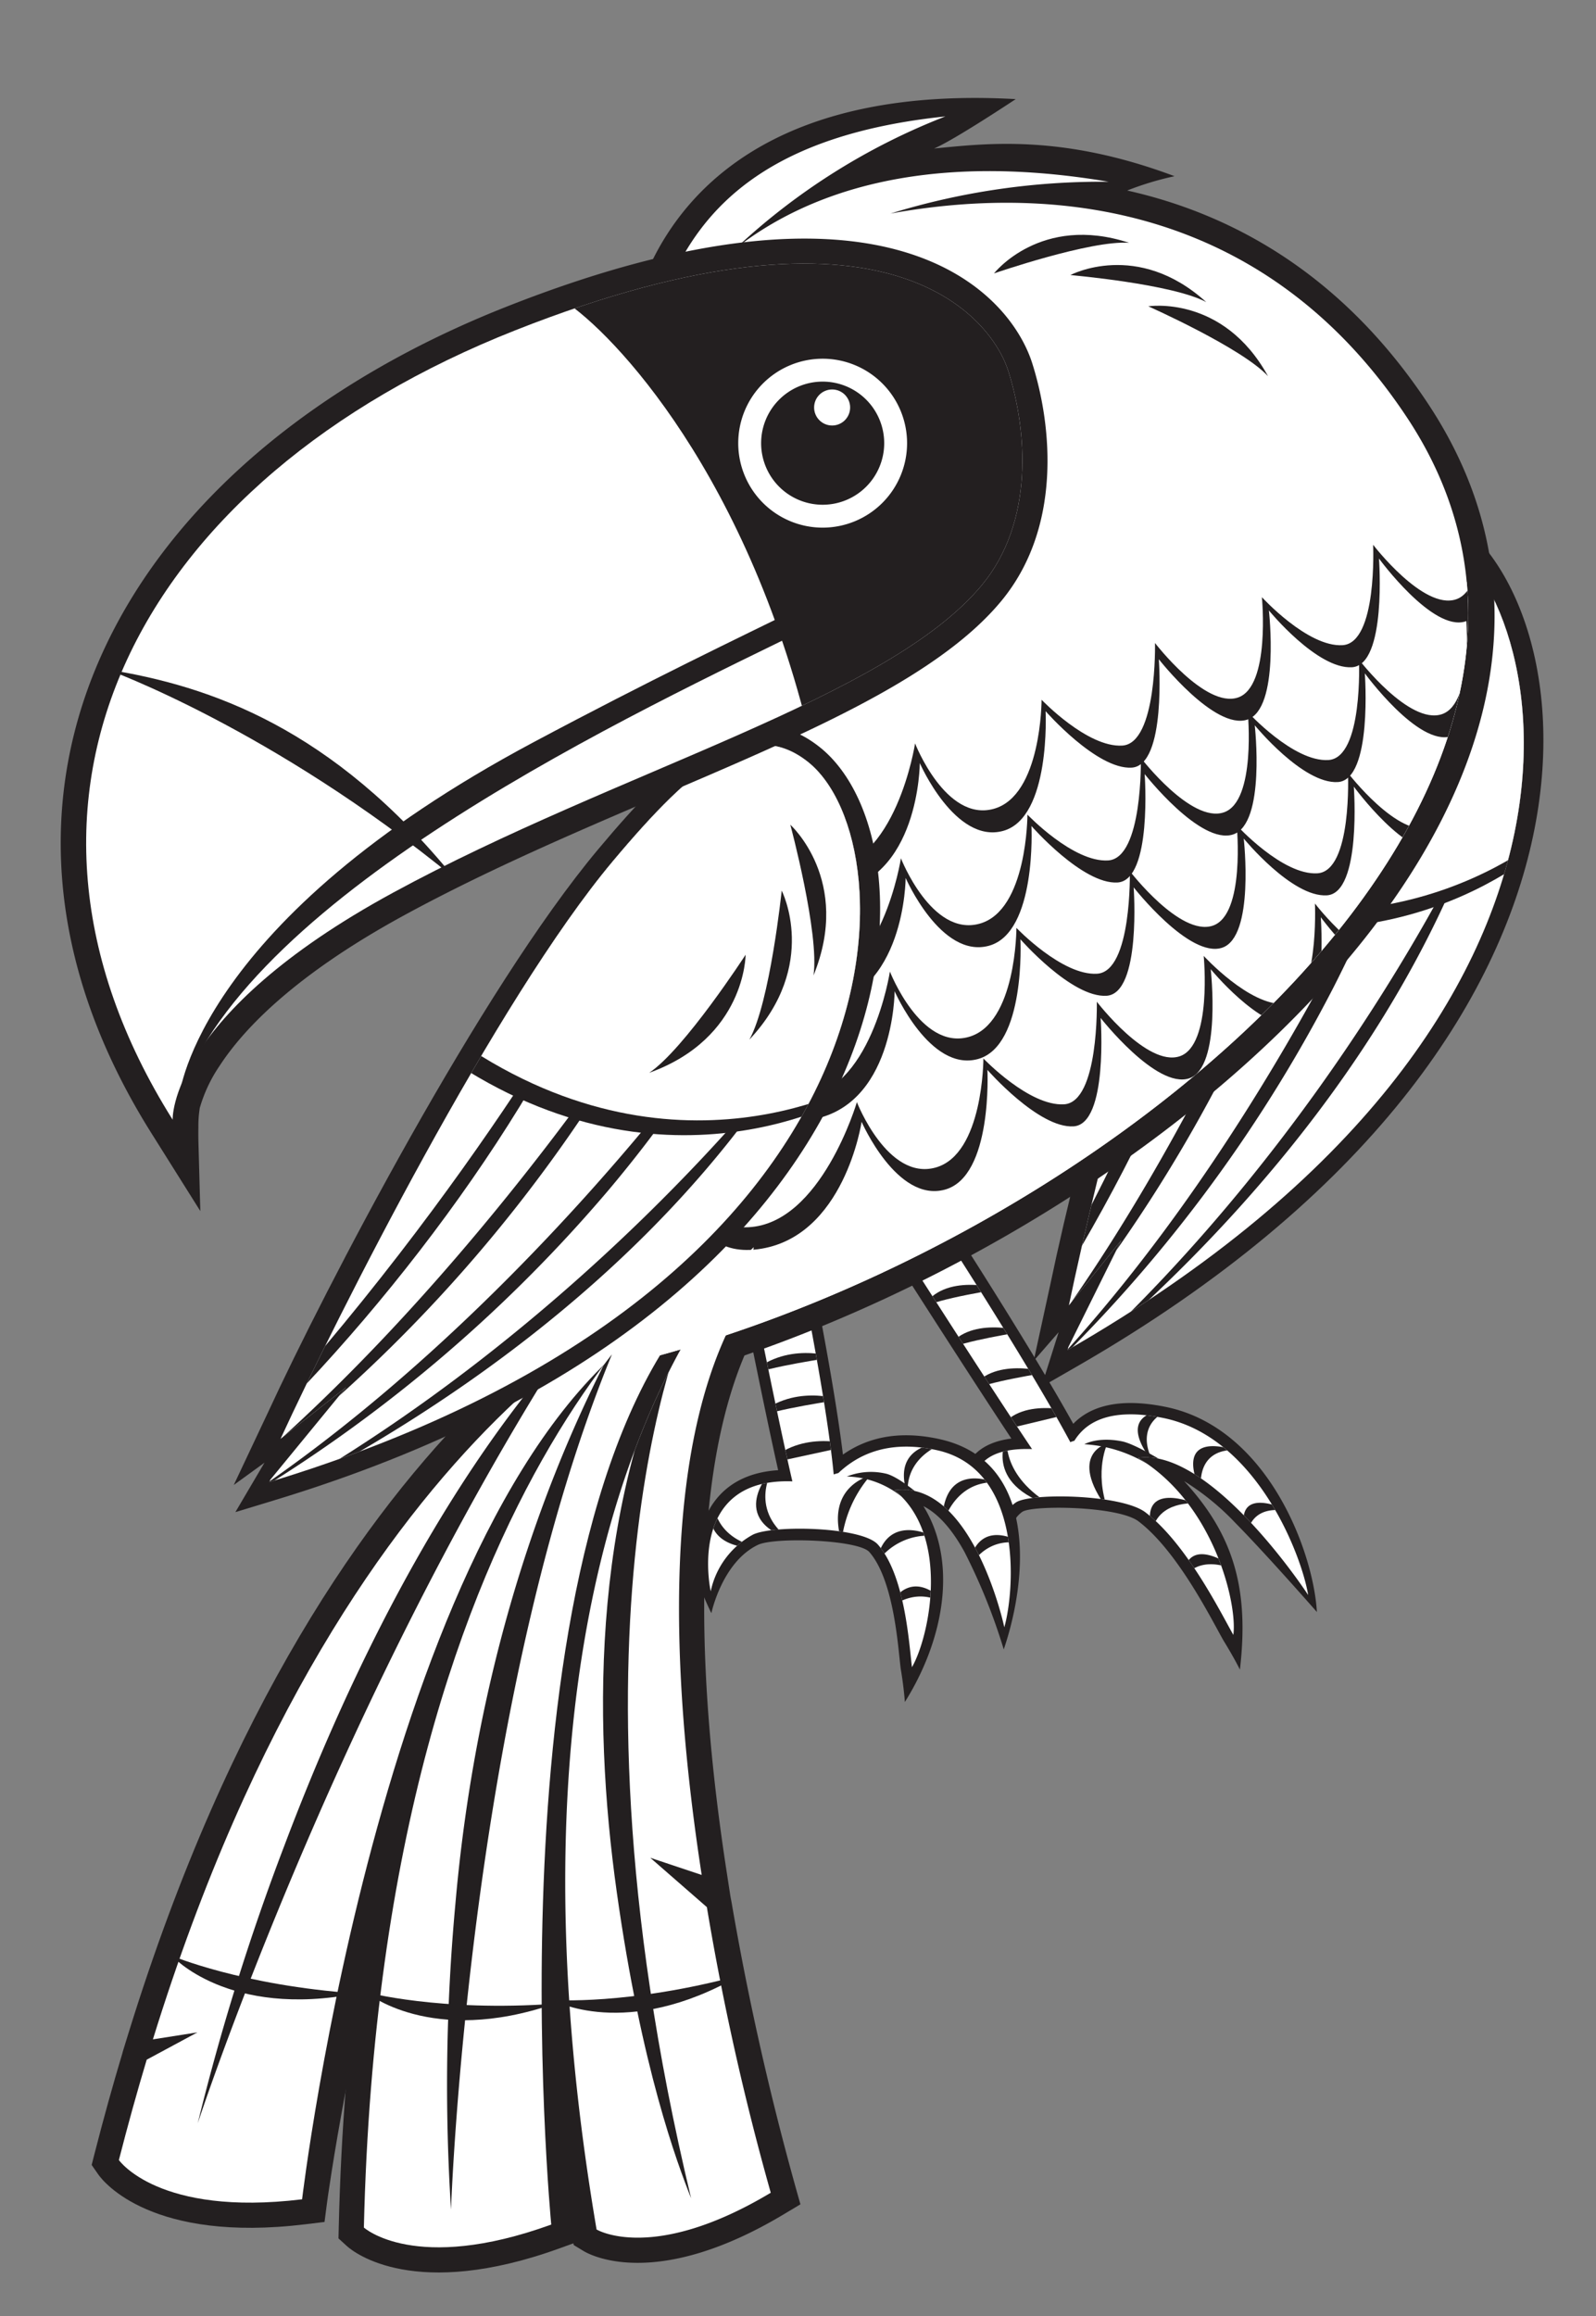
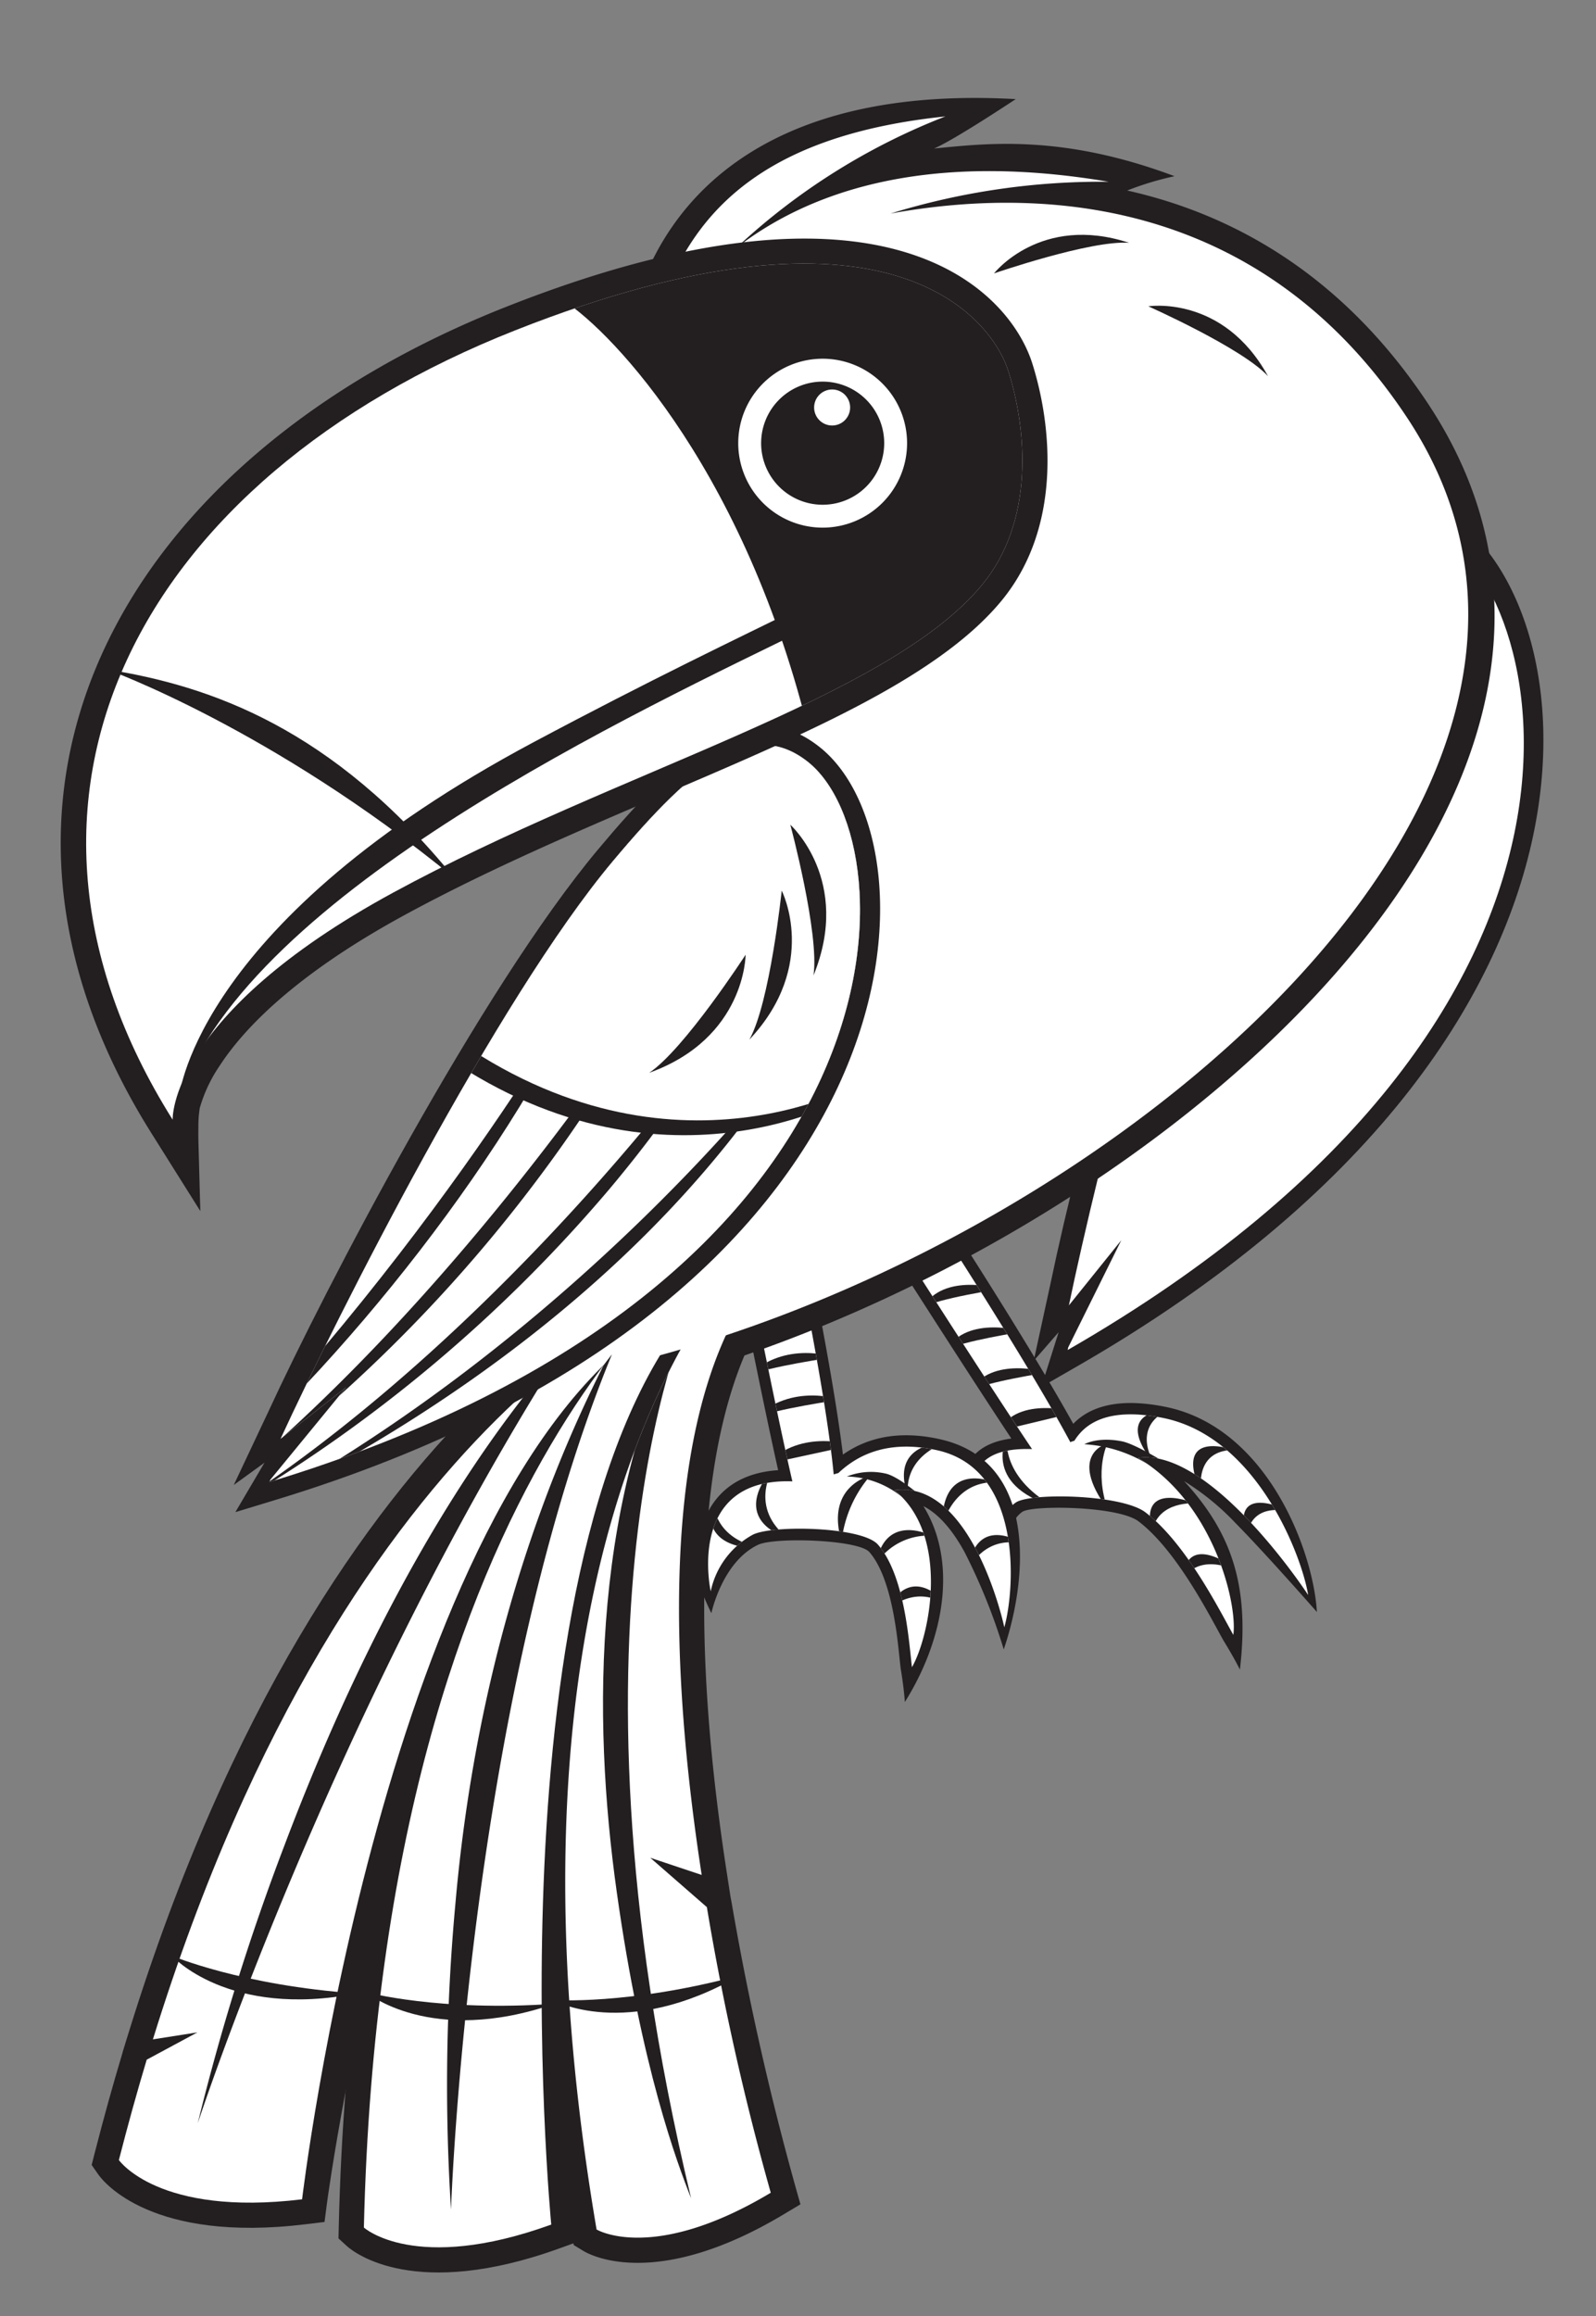
<svg xmlns="http://www.w3.org/2000/svg" width="253.724" height="368" viewBox="0 0 253.724 368">
  <rect x="0" y="0" width="253.724" height="368" fill="#808080" stroke="none" />
  <defs>
    <clipPath id="a">
-       <path d="M200.761,106.086c-13.052,25.62-26.44,80.2-30.833,101.331l8.328-10.348-8.445,17.04-.077.4c93.532-53.781,76.655-121.782,57.677-130.771C217.258,78.929,210.007,87.938,200.761,106.086Z" fill="none" clip-rule="evenodd" />
-     </clipPath>
+       </clipPath>
    <clipPath id="b">
      <path d="M182.09,240.3c6.5,4.946,11.882,15.765,13.978,19.474.674-4.791-3-20.865-15.159-28.129,10.757-1.546,24.716,18.237,27.053,21.792-.952-6.027-8.076-25.1-23.041-28.129-8.957-1.813-12.5,1.008-14.122,3.623a6.285,6.285,0,0,0-.646.22c-6.8-12.709-21.447-35.217-21.447-35.217l-7.765.618s15.2,23.905,23.128,35.7c-17.273-.618-5.3,17.465-5.3,17.465s-1.657-5.873,2.7-8.964C163.734,237.154,178.292,237.415,182.09,240.3Z" fill="none" />
    </clipPath>
    <clipPath id="c">
      <path d="M139.569,245.43c4.327,4.946,4.945,15.765,5.409,19.474,2.782-4.791,6.182-20.865-2.782-28.129,11.437-1.546,16.692,18.238,17.465,21.792,1.7-6.027,2.968-25.1-10.665-28.129-8.159-1.813-12.943,1.008-15.716,3.624-.25.063-.5.135-.743.219-1.213-12.709-5.951-35.217-5.951-35.217l-8.037.618s4.681,23.905,7.419,35.7c-17-.618-12.983,17.465-12.983,17.465a13.414,13.414,0,0,1,6.646-8.964C122.6,242.281,137.042,242.542,139.569,245.43Z" fill="none" />
    </clipPath>
    <clipPath id="d">
-       <path d="M105.867,46.4c5.665-14.409,17.574-25.1,44.425-27.9a103.592,103.592,0,0,0-33.284,20.928c11.076-8.6,29.469-15.574,59.258-10.547a113.882,113.882,0,0,0-34.7,5.052c27.338-4.953,60.227-.618,82.108,32.4,38.837,58.6-46,130.442-121.838,149.834,0,0,25.438-81.522,19.89-113.424S95.718,53.154,95.718,53.154A58.7,58.7,0,0,1,105.867,46.4Z" fill="none" />
-     </clipPath>
+       </clipPath>
    <clipPath id="e">
      <path d="M119.824,198.171l-.931,7.627c-14.113,21.59-12.225,60.421-7.343,92.119l-8.171-2.724,8.995,7.841a423.658,423.658,0,0,0,10.157,45.382c-18.79,11.25-27.69,5.838-27.69,5.838C75.232,238.939,119.824,198.171,119.824,198.171Z" fill="none" clip-rule="evenodd" />
    </clipPath>
    <clipPath id="f">
      <path d="M109.75,203.822l-5.526,6.428c-43,27.741-56.2,139.211-56.2,139.211C25.14,352.235,18.9,343.219,18.9,343.219q2.121-8.287,4.424-15.945l8.06-4.34-7.076,1.112C56,221.738,109.75,203.822,109.75,203.822Z" fill="none" clip-rule="evenodd" />
    </clipPath>
    <clipPath id="g">
      <path d="M115.014,197.683S60.748,230.852,57.848,353.944c0,0,8.11,7.381,29.786-.47,0,0-10.77-111.4,24.885-148.1Z" fill="none" clip-rule="evenodd" />
    </clipPath>
    <clipPath id="h">
      <path d="M97.434,136.829c-18.481,22.028-43.8,72.2-52.837,91.8l10.442-8.209-12.062,14.7-.165.372C146.045,204.131,144.9,134.077,128.427,121.049,119.616,114.079,110.525,121.226,97.434,136.829Z" fill="none" clip-rule="evenodd" />
    </clipPath>
    <clipPath id="i">
      <path d="M137.784,171.591S107.1,190,71.6,164.54s42.846-72.452,71.153-51.492S137.784,171.591,137.784,171.591Z" fill="none" clip-rule="evenodd" />
    </clipPath>
    <clipPath id="j">
      <path d="M160.3,58.965c-2.586-8.187-18.785-30.044-78.427-6.464S-4.8,126.594,27.446,177.915c0,0-.693-16.644,35.023-36.063S141.106,111.07,156.1,92.959C164.417,82.9,163.32,68.522,160.3,58.965Z" fill="none" clip-rule="evenodd" />
    </clipPath>
  </defs>
  <title>Tropcial Bird</title>
  <path d="M168.294,211.682l-3.962,4.551,2.71-12.453c4.386-21.09,17.786-73.027,31.046-99.056,8.728-17.132,17.385-29.96,30.607-23.7,22.934,10.863,36.238,82.205-57.466,136.084l-5.681,3.267Z" fill="#231f20" fill-rule="evenodd" />
  <path d="M200.761,106.086c-13.052,25.62-26.44,80.2-30.833,101.331l8.328-10.348-8.445,17.04-.077.4c93.532-53.781,76.655-121.782,57.677-130.771C217.258,78.929,210.007,87.938,200.761,106.086Z" fill="#fff" fill-rule="evenodd" />
  <g clip-path="url(#a)">
    <path d="M169.789,217.905c25.463-21.134,48.711-48.03,61.837-78.86a81.842,81.842,0,0,0,2.934-7.738S212.875,179.233,169.789,217.905Z" fill="#231f20" />
    <path d="M165.405,219.059a232.962,232.962,0,0,0,46.539-62.074C220.768,139.714,223.768,128,223.768,128S202.414,180.441,165.405,219.059Z" fill="#231f20" />
    <path d="M160.683,219.864a238.224,238.224,0,0,0,40.71-63.948c7.737-17.9,10.4-30.141,10.4-30.141S192.723,179.883,160.683,219.864Z" fill="#231f20" />
    <path d="M157.874,219.453c19.039-25.411,38.044-65.239,43.852-97.1C201.726,122.356,188.626,169.168,157.874,219.453Z" fill="#231f20" />
    <path d="M246.313,133.662S220.55,158.5,180.236,141.68,205.687,61.447,237.983,75.5,246.313,133.662,246.313,133.662Z" fill="#231f20" fill-rule="evenodd" />
    <path d="M247.9,130.879s-25.762,24.838-66.076,8.019,25.45-80.233,57.746-66.178S247.9,130.879,247.9,130.879Z" fill="#fff" fill-rule="evenodd" />
  </g>
  <path d="M185.28,223.542c16.183,3.276,23.511,22.9,24.074,32.6,0,0-8.034-9.166-13.046-14.246a40.418,40.418,0,0,0-8.061-6.55c7.777,8.438,10.39,16.96,8.867,29.949-1.071-2.159-2.618-4.633-2.618-4.633-1.038-1.838-2.888-5.437-5.285-9.189s-5.224-7.463-8.214-9.736c-3.254-2.475-16.945-2.6-18.481-1.51-1.594,1.131-3.363,4.182-2.009,11.515-1.692-1.805-4.04-4.229-4.948-6.024a25.933,25.933,0,0,1-2.391-6.63c-.886-4.717.533-9.613,7.613-10.509-8.279-12.479-22.972-35.589-22.972-35.589l11.824-.941s13.752,21.143,20.986,34.187C173.106,223.67,177.474,221.962,185.28,223.542Z" fill="#231f20" />
  <path d="M182.09,240.3c6.5,4.946,11.882,15.765,13.978,19.474.674-4.791-3-20.865-15.159-28.129,10.757-1.546,24.716,18.237,27.053,21.792-.952-6.027-8.076-25.1-23.041-28.129-8.957-1.813-12.5,1.008-14.122,3.623a6.285,6.285,0,0,0-.646.22c-6.8-12.709-21.447-35.217-21.447-35.217l-7.765.618s15.2,23.905,23.128,35.7c-17.273-.618-5.3,17.465-5.3,17.465s-1.657-5.873,2.7-8.964C163.734,237.154,178.292,237.415,182.09,240.3Z" fill="#fff" />
  <g clip-path="url(#b)">
    <path d="M185.76,224.1a5.249,5.249,0,0,0-.88.415c-2.581,1.491-3.548,4.287-1.359,8.139C176.47,223.843,185.76,224.1,185.76,224.1Z" fill="#231f20" />
    <path d="M176.06,229.354s-6.508,1.6.041,10.472C173.911,233.657,176.06,229.354,176.06,229.354Z" fill="#231f20" />
    <path d="M182.955,232.962a21.773,21.773,0,0,0-10.571-3.478s2.083-1.236,5.978-.463c2.5.5,8.507,4.4,8.507,4.4Z" fill="#231f20" fill-rule="evenodd" />
    <path d="M205.306,240.261a7.815,7.815,0,0,0-1.077-.228c-3.729-.548-5.8,1.2-6.038,4.393C195.354,234.971,205.306,240.261,205.306,240.261Z" fill="#231f20" />
    <path d="M196.182,230.414a5.3,5.3,0,0,0-1.008.038c-3.57.444-4.7,3.321-4.159,6.9C186.152,226.7,196.182,230.414,196.182,230.414Z" fill="#231f20" />
    <path d="M197.387,249.974a10.416,10.416,0,0,0-1.084-.533c-3.847-1.653-6.783-.928-8.28,1.558C188.563,242.544,197.387,249.974,197.387,249.974Z" fill="#231f20" />
    <path d="M189.972,238.887s-9.035-3.839-6.827,4.474C184.1,238.371,189.972,238.887,189.972,238.887Z" fill="#231f20" />
    <path d="M160.119,228.205s-1.324,6.225,7.37,11.157C155.93,235.821,160.119,228.205,160.119,228.205Z" fill="#231f20" />
    <path d="M152.581,232.729a7.849,7.849,0,0,0,.541,1.126,14.859,14.859,0,0,0,11.048,7.032C152.789,241.153,152.581,232.729,152.581,232.729Z" fill="#231f20" />
    <path d="M171.139,224.393s-9.322-2.745-12.343,2.961Z" fill="#231f20" />
    <path d="M166.577,218.073s-10.1,1.527-12.343,2.962C157.563,215.328,166.577,218.073,166.577,218.073Z" fill="#231f20" />
    <path d="M162.754,211.581s-10.1,1.528-12.342,2.962C153.741,208.837,162.754,211.581,162.754,211.581Z" fill="#231f20" />
    <path d="M159.032,204.813s-10.105,1.527-12.343,2.962C150.018,202.068,159.032,204.813,159.032,204.813Z" fill="#231f20" />
  </g>
  <path d="M149.388,228.676c15.607,3.469,14.019,22.127,10.183,33.408a93.989,93.989,0,0,0-6.227-15.46c-1.828-3.343-4.011-6.016-6.542-7.3,5.491,8.856,3.293,21.179-2.951,31.115-.186-2.6-.664-5.312-.664-5.312-.229-1.829-.492-5.411-1.235-9.145s-1.913-7.274-3.742-9.364c-1.739-1.987-15.066-2.42-17.721-1.146-5.7,2.735-7.4,10.857-7.4,10.857s-2.149-4.328-2.271-6.178a21.973,21.973,0,0,1,.529-6.709c1.188-4.712,4.564-9.337,12.36-9.835-2.785-12.4-7.323-35.57-7.323-35.57l11.638-.9s4.38,20.819,5.982,33.992C137.28,228.824,142.189,227.077,149.388,228.676Z" fill="#231f20" />
  <path d="M139.569,245.43c4.327,4.946,4.945,15.765,5.409,19.474,2.782-4.791,6.182-20.865-2.782-28.129,11.437-1.546,16.692,18.238,17.465,21.792,1.7-6.027,2.968-25.1-10.665-28.129-8.159-1.813-12.943,1.008-15.716,3.624-.25.063-.5.135-.743.219-1.213-12.709-5.951-35.217-5.951-35.217l-8.037.618s4.681,23.905,7.419,35.7c-17-.618-12.983,17.465-12.983,17.465a13.414,13.414,0,0,1,6.646-8.964C122.6,242.281,137.042,242.542,139.569,245.43Z" fill="#fff" />
  <g clip-path="url(#c)">
    <path d="M150.368,229.227a8.344,8.344,0,0,0-1.063.416c-3.237,1.491-5.434,4.286-4.94,8.138C141.191,228.97,150.368,229.227,150.368,229.227Z" fill="#231f20" />
    <path d="M138.356,234.481s-7.211,1.6-4.567,10.473A19.17,19.17,0,0,1,138.356,234.481Z" fill="#231f20" />
    <path d="M143.664,238.089a14.4,14.4,0,0,0-9.041-3.478,10.437,10.437,0,0,1,6.182-.463c2.285.5,6.569,4.4,6.569,4.4Z" fill="#231f20" fill-rule="evenodd" />
    <path d="M162.8,245.388a5.848,5.848,0,0,0-.977-.228c-3.488-.547-6.33,1.2-7.97,4.393C155.179,240.1,162.8,245.388,162.8,245.388Z" fill="#231f20" />
    <path d="M158.012,235.541a5.453,5.453,0,0,0-1.024.038c-3.766.444-6.161,3.321-7.195,6.9C149.615,231.829,158.012,235.541,158.012,235.541Z" fill="#231f20" />
    <path d="M150.611,255.1a5.913,5.913,0,0,0-.85-.534c-3.119-1.653-6.375-.928-8.966,1.558C145.055,247.671,150.611,255.1,150.611,255.1Z" fill="#231f20" />
    <path d="M148.074,244.014s-7.346-3.839-8.8,4.474A9.9,9.9,0,0,1,148.074,244.014Z" fill="#231f20" />
    <path d="M122.921,233.333s-4.063,6.224,2.46,11.157C115.381,240.948,122.921,233.333,122.921,233.333Z" fill="#231f20" />
    <path d="M113.393,237.856a5.828,5.828,0,0,0,.045,1.126c.522,4.179,3.9,6.407,7.954,7.032C109.894,246.28,113.393,237.856,113.393,237.856Z" fill="#231f20" />
    <path d="M135.551,229.642s-8.115-2.745-13.646,2.962Z" fill="#231f20" />
    <path d="M133.619,222.4s-10.777,1.528-13.646,2.962C125.813,219.656,133.619,222.4,133.619,222.4Z" fill="#231f20" />
    <path d="M132.619,215.65s-10.777,1.528-13.646,2.962C124.813,212.906,132.619,215.65,132.619,215.65Z" fill="#231f20" />
  </g>
  <path d="M116.317,302.364a454.7,454.7,0,0,0,10.932,47.89l-2.663,1.594c-19.982,11.964-30.476,6.643-31.824,5.823l-1.559-.948-.306-1.8c-19.845-116.708,25.265-158.824,26.228-159.7l7.981-7.3-2.356,19.285-.509.779c-13.159,20.131-11.651,57.42-6.737,89.322l.615,4Z" fill="#231f20" fill-rule="evenodd" />
  <path d="M91.914,356.178,89,357.234c-22.982,8.324-32.673.73-33.84-.332l-1.35-1.228.043-1.824c2.934-124.505,57.965-158.9,59.079-159.58l9.226-5.639L116.037,207.5l-.649.668C81.343,243.208,91.521,352.12,91.615,353.089Z" fill="#231f20" fill-rule="evenodd" />
  <path d="M108.485,200.027l10.258-3.42-10.2,17.006-.782.5C66.7,240.605,52.119,349.016,51.992,349.981l-.4,3.078-3.081.373c-24.265,2.941-32-6.639-32.9-7.936L14.571,344l.452-1.768q2.131-8.331,4.448-16.031l.043-.192.971-3.143C52.586,219.241,107.345,200.406,108.485,200.027Z" fill="#231f20" fill-rule="evenodd" />
  <path d="M227.007,64.121c42,63.377-49.48,136.819-124.181,155.919l-6.944,1.775,2.134-6.842c.167-.535,25.106-80.853,19.768-111.547-2.652-15.252-28.157-50.254-28.157-50.254l3.455-3.027a59.5,59.5,0,0,1,9.615-6.557c6.542-15.379,23.027-29.838,58.777-27.838,0,0-9.767,6.493-12.979,7.847,8.216-.786,20.229-2.347,38.229,4.4a48.431,48.431,0,0,0-7.528,2.275C196.75,34.206,213.825,44.231,227.007,64.121Z" fill="#231f20" />
  <path d="M105.867,46.4c5.665-14.409,17.574-25.1,44.425-27.9a103.592,103.592,0,0,0-33.284,20.928c11.076-8.6,29.469-15.574,59.258-10.547a113.882,113.882,0,0,0-34.7,5.052c27.338-4.953,60.227-.618,82.108,32.4,38.837,58.6-46,130.442-121.838,149.834,0,0,25.438-81.522,19.89-113.424S95.718,53.154,95.718,53.154A58.7,58.7,0,0,1,105.867,46.4Z" fill="#fff" />
  <g clip-path="url(#d)">
    <path d="M267.711,148.513C268.4,192.9,166.457,254.622,166.457,254.622L34.688,233.816l82.529-110.27s-.693,13.177,13.177,13.871,14.564-20.112,14.564-20.112,4.855,12.483,12.483,10.4,7.629-17.339,7.629-17.339,7.282,7.629,12.83,7.282,5.2-16.3,5.2-16.3,7.975,10.4,13.177,8.669,3.814-15.951,3.814-15.951,7.282,7.975,12.83,7.628,4.855-15.95,4.855-15.95,7.975,10.4,13.177,8.668,3.814-15.95,3.814-15.95S267.018,104.128,267.711,148.513Z" fill="#fff" fill-rule="evenodd" />
    <path d="M115.483,142.618S117.974,157,128.66,156.489c11.561-.554,14.564-20.113,14.564-20.113s4.855,12.484,12.484,10.4,7.628-17.338,7.628-17.338,7.282,7.629,12.831,7.282,5.2-16.3,5.2-16.3,7.976,10.4,13.177,8.668,3.814-15.95,3.814-15.95,7.282,7.975,12.83,7.628,4.855-15.951,4.855-15.951,7.976,10.4,13.177,8.669,3.814-15.951,3.814-15.951,6.189,16.711-2.314,19.451c-5.219,1.682-13.747-9.99-13.747-9.99s1.264,16.926-4.285,17.272-13.215-9.022-13.215-9.022,1.772,15.611-3.429,17.344S181.974,123,181.974,123s1.241,16.876-4.307,17.223-13.693-8.973-13.693-8.973.862,16.949-6.766,19.029S143.974,139.5,143.974,139.5s-.044,18.683-13.814,20.489C116.724,161.75,115.483,142.618,115.483,142.618Z" fill="#231f20" fill-rule="evenodd" />
    <path d="M117.733,124.368s2.491,14.382,13.177,13.871c11.561-.554,14.564-20.113,14.564-20.113s4.855,12.484,12.484,10.4,7.628-17.338,7.628-17.338,7.282,7.629,12.831,7.282,5.2-16.3,5.2-16.3,7.976,10.4,13.177,8.668,3.814-15.95,3.814-15.95,7.282,7.975,12.83,7.628,4.855-15.951,4.855-15.951,7.976,10.4,13.177,8.669,3.814-15.951,3.814-15.951S241.474,96,232.971,98.74c-5.219,1.682-13.747-9.99-13.747-9.99s1.264,16.926-4.285,17.272S201.724,97,201.724,97s1.772,15.611-3.429,17.344-14.071-9.594-14.071-9.594,1.241,16.876-4.307,17.223S166.224,113,166.224,113s.862,16.949-6.766,19.029-13.234-10.779-13.234-10.779-.044,18.683-13.814,20.489C118.974,143.5,117.733,124.368,117.733,124.368Z" fill="#231f20" fill-rule="evenodd" />
    <path d="M113.733,160.618S116.224,175,126.91,174.489c11.561-.554,14.564-20.113,14.564-20.113s4.855,12.484,12.484,10.4,7.628-17.338,7.628-17.338,7.282,7.629,12.831,7.282,5.2-16.3,5.2-16.3,7.976,10.4,13.177,8.668,3.814-15.95,3.814-15.95,7.282,7.975,12.83,7.628,4.855-15.951,4.855-15.951,7.976,10.4,13.177,8.669,3.814-15.951,3.814-15.951,6.189,16.711-2.314,19.451c-5.219,1.682-13.747-9.99-13.747-9.99s1.264,16.926-4.285,17.272-13.215-9.022-13.215-9.022,1.772,15.611-3.429,17.344S180.224,141,180.224,141s1.241,16.876-4.307,17.223-13.693-8.973-13.693-8.973.862,16.949-6.766,19.029S142.224,157.5,142.224,157.5s-.044,18.683-13.814,20.489C114.974,179.75,113.733,160.618,113.733,160.618Z" fill="#231f20" fill-rule="evenodd" />
    <path d="M108.483,181.368s-.194,14.143,10.491,13.632c11.561-.553,17.25-19.874,17.25-19.874s4.855,12.484,12.484,10.4,7.628-17.338,7.628-17.338,7.282,7.629,12.831,7.282,5.2-16.3,5.2-16.3,7.976,10.4,13.177,8.668,3.814-15.95,3.814-15.95,7.282,7.975,12.83,7.628,4.855-15.951,4.855-15.951,7.976,10.4,13.177,8.669,3.814-15.951,3.814-15.951,6.189,16.711-2.314,19.451c-5.219,1.682-13.747-9.99-13.747-9.99s1.264,16.926-4.285,17.272S192.474,154,192.474,154s1.772,15.611-3.429,17.344-14.071-9.594-14.071-9.594,1.241,16.876-4.307,17.223S156.974,170,156.974,170s.862,16.949-6.766,19.029-13.234-10.779-13.234-10.779-2.73,18.445-16.5,20.25C107.039,200.261,108.483,181.368,108.483,181.368Z" fill="#231f20" fill-rule="evenodd" />
  </g>
  <path d="M119.824,198.171l-.931,7.627c-14.113,21.59-12.225,60.421-7.343,92.119l-8.171-2.724,8.995,7.841a423.658,423.658,0,0,0,10.157,45.382c-18.79,11.25-27.69,5.838-27.69,5.838C75.232,238.939,119.824,198.171,119.824,198.171Z" fill="#fff" fill-rule="evenodd" />
  <g clip-path="url(#e)">
    <path d="M109.87,349.3c-2.217-5.6-7.881-20.649-11.819-48.651-3.924-27.9-3.984-63.458,11.929-93.164C109.98,207.48,87.194,254.928,109.87,349.3Z" fill="#231f20" />
  </g>
  <path d="M109.75,203.822l-5.526,6.428c-43,27.741-56.2,139.211-56.2,139.211C25.14,352.235,18.9,343.219,18.9,343.219q2.121-8.287,4.424-15.945l8.06-4.34-7.076,1.112C56,221.738,109.75,203.822,109.75,203.822Z" fill="#fff" fill-rule="evenodd" />
  <g clip-path="url(#f)">
    <path d="M31.433,337.384a372.523,372.523,0,0,1,13.78-44.14c9.395-24.88,23.892-55.669,44.249-78.833C52.881,271.96,31.433,337.384,31.433,337.384Z" fill="#231f20" />
  </g>
  <path d="M115.014,197.683S60.748,230.852,57.848,353.944c0,0,8.11,7.381,29.786-.47,0,0-10.77-111.4,24.885-148.1Z" fill="#fff" fill-rule="evenodd" />
  <g clip-path="url(#g)">
    <path d="M71.7,351.094a312.61,312.61,0,0,1,.694-48.557c2.439-28.046,9.832-60.659,26.672-91.534C74.541,266.788,71.7,351.094,71.7,351.094Z" fill="#231f20" />
  </g>
-   <path d="M191.765,48.006c-5.345-2.886-21.6-4.3-21.6-4.3S180.79,38.058,191.765,48.006Z" fill="#231f20" />
  <path d="M201.582,59.773c-4.114-4.469-19.028-11.1-19.028-11.1S194.443,46.793,201.582,59.773Z" fill="#231f20" />
  <path d="M179.506,38.584c-6.057-.463-21.486,4.86-21.486,4.86S165.433,33.959,179.506,38.584Z" fill="#231f20" />
  <path d="M56.724,316.75c-20.5,4-29.4-5.986-29.4-5.986S38.474,315.5,56.724,316.75Z" fill="#231f20" />
  <path d="M88.14,318.389C68.4,325.2,58.2,316.552,58.2,316.552S69.893,319.691,88.14,318.389Z" fill="#231f20" />
  <path d="M117.607,313.883c-18.081,10.456-29.744,3.91-29.744,3.91S99.944,318.643,117.607,313.883Z" fill="#231f20" />
  <path d="M42.046,232.415l-4.884,3.543L42.6,224.434C51.621,204.871,76.36,157.28,95.136,134.9c12.358-14.729,23.679-25.281,35.153-16.205,19.9,15.743,16.817,88.249-86.6,119.668l-6.27,1.905Z" fill="#231f20" fill-rule="evenodd" />
  <path d="M97.434,136.829c-18.481,22.028-43.8,72.2-52.837,91.8l10.442-8.209-12.062,14.7-.165.372C146.045,204.131,144.9,134.077,128.427,121.049,119.616,114.079,110.525,121.226,97.434,136.829Z" fill="#fff" fill-rule="evenodd" />
  <g clip-path="url(#h)">
    <path d="M42.1,238.815c29.565-14.865,58.267-35.841,77.991-62.929a81.618,81.618,0,0,0,4.6-6.879S92.783,210.826,42.1,238.815Z" fill="#231f20" />
    <path d="M37.571,238.953A232.943,232.943,0,0,0,96.88,188.939c12.483-14.843,18.042-25.584,18.042-25.584S82.318,209.65,37.571,238.953Z" fill="#231f20" />
    <path d="M32.79,238.675a238.2,238.2,0,0,0,54.05-53.151c11.566-15.7,16.914-27.028,16.914-27.028S73,206.926,32.79,238.675Z" fill="#231f20" />
    <path d="M30.144,237.643c24.268-20.477,51.745-55.009,64.57-84.743C94.714,152.9,71.419,195.564,30.144,237.643Z" fill="#231f20" />
    <path d="M135.615,173.945s-30.689,18.405-66.187-7.051,42.847-72.451,71.154-51.491S135.615,173.945,135.615,173.945Z" fill="#231f20" fill-rule="evenodd" />
    <path d="M137.784,171.591S107.1,190,71.6,164.54s42.846-72.452,71.153-51.492S137.784,171.591,137.784,171.591Z" fill="#fff" fill-rule="evenodd" />
    <g clip-path="url(#i)">
      <path d="M103.2,170.467c5.563-3.7,15.333-18.763,15.333-18.763S118.528,164.945,103.2,170.467Z" fill="#231f20" />
      <path d="M119.129,165.193c3.277-5.824,5.143-23.679,5.143-23.679S130.282,153.313,119.129,165.193Z" fill="#231f20" />
      <path d="M129.326,154.994c.973-6.611-3.684-23.95-3.684-23.95S135.481,139.906,129.326,154.994Z" fill="#231f20" />
    </g>
  </g>
  <path d="M34.916,169.349a23.441,23.441,0,0,0-3.153,6.685,17.869,17.869,0,0,0-.225,3.05c-.021,1.255.006,2.34.007,2.379l.3,10.971L24.06,180.043C-10.018,125.813,19.39,72.9,80.4,48.781c60.6-23.957,80.09-2.488,83.712,8.979,3.164,10.021,4.687,26.117-4.94,37.749-8.2,9.907-23.606,17.608-40.506,25.066-16.975,7.49-36.53,15.135-54.29,24.791C46.939,154.848,38.754,163.456,34.916,169.349Z" fill="#231f20" fill-rule="evenodd" />
  <path d="M160.3,58.965c-2.586-8.187-18.785-30.044-78.427-6.464S-4.8,126.594,27.446,177.915c0,0-.693-16.644,35.023-36.063S141.106,111.07,156.1,92.959C164.417,82.9,163.32,68.522,160.3,58.965Z" fill="#fff" fill-rule="evenodd" />
  <g clip-path="url(#j)">
    <path d="M89.17,47.533c6.494,3.675,28.471,25.221,39.184,67.965,0,0,46.119-10.056,39.877-49.587S135.739,28.37,89.17,47.533Z" fill="#231f20" fill-rule="evenodd" />
  </g>
  <path d="M117.362,70.419a13.42,13.42,0,1,1,13.419,13.42A13.419,13.419,0,0,1,117.362,70.419Z" fill="#fff" fill-rule="evenodd" />
  <path d="M121,70.419a9.783,9.783,0,1,1,9.783,9.783A9.782,9.782,0,0,1,121,70.419Z" fill="#231f20" fill-rule="evenodd" />
  <circle cx="132.287" cy="64.748" r="2.863" fill="#fff" />
  <path d="M17.03,106.372c16.423,2.623,35.785,9.3,55.194,33.128C43.224,115.75,17.03,106.372,17.03,106.372Z" fill="#231f20" />
  <path d="M28.487,174.274c.042-.748,3.248-28.052,56.348-56.348,18.567-9.895,32.333-16.461,43.141-21.756,10.868-5.325,17.791-9.023,21.718-12.785-2.788,5.066-9.472,10.647-20.193,15.9C101.2,113.15,39.93,141.505,28.487,174.274Z" fill="#231f20" />
  <rect x="-301.276" y="134" width="612" height="792" fill="none" />
</svg>